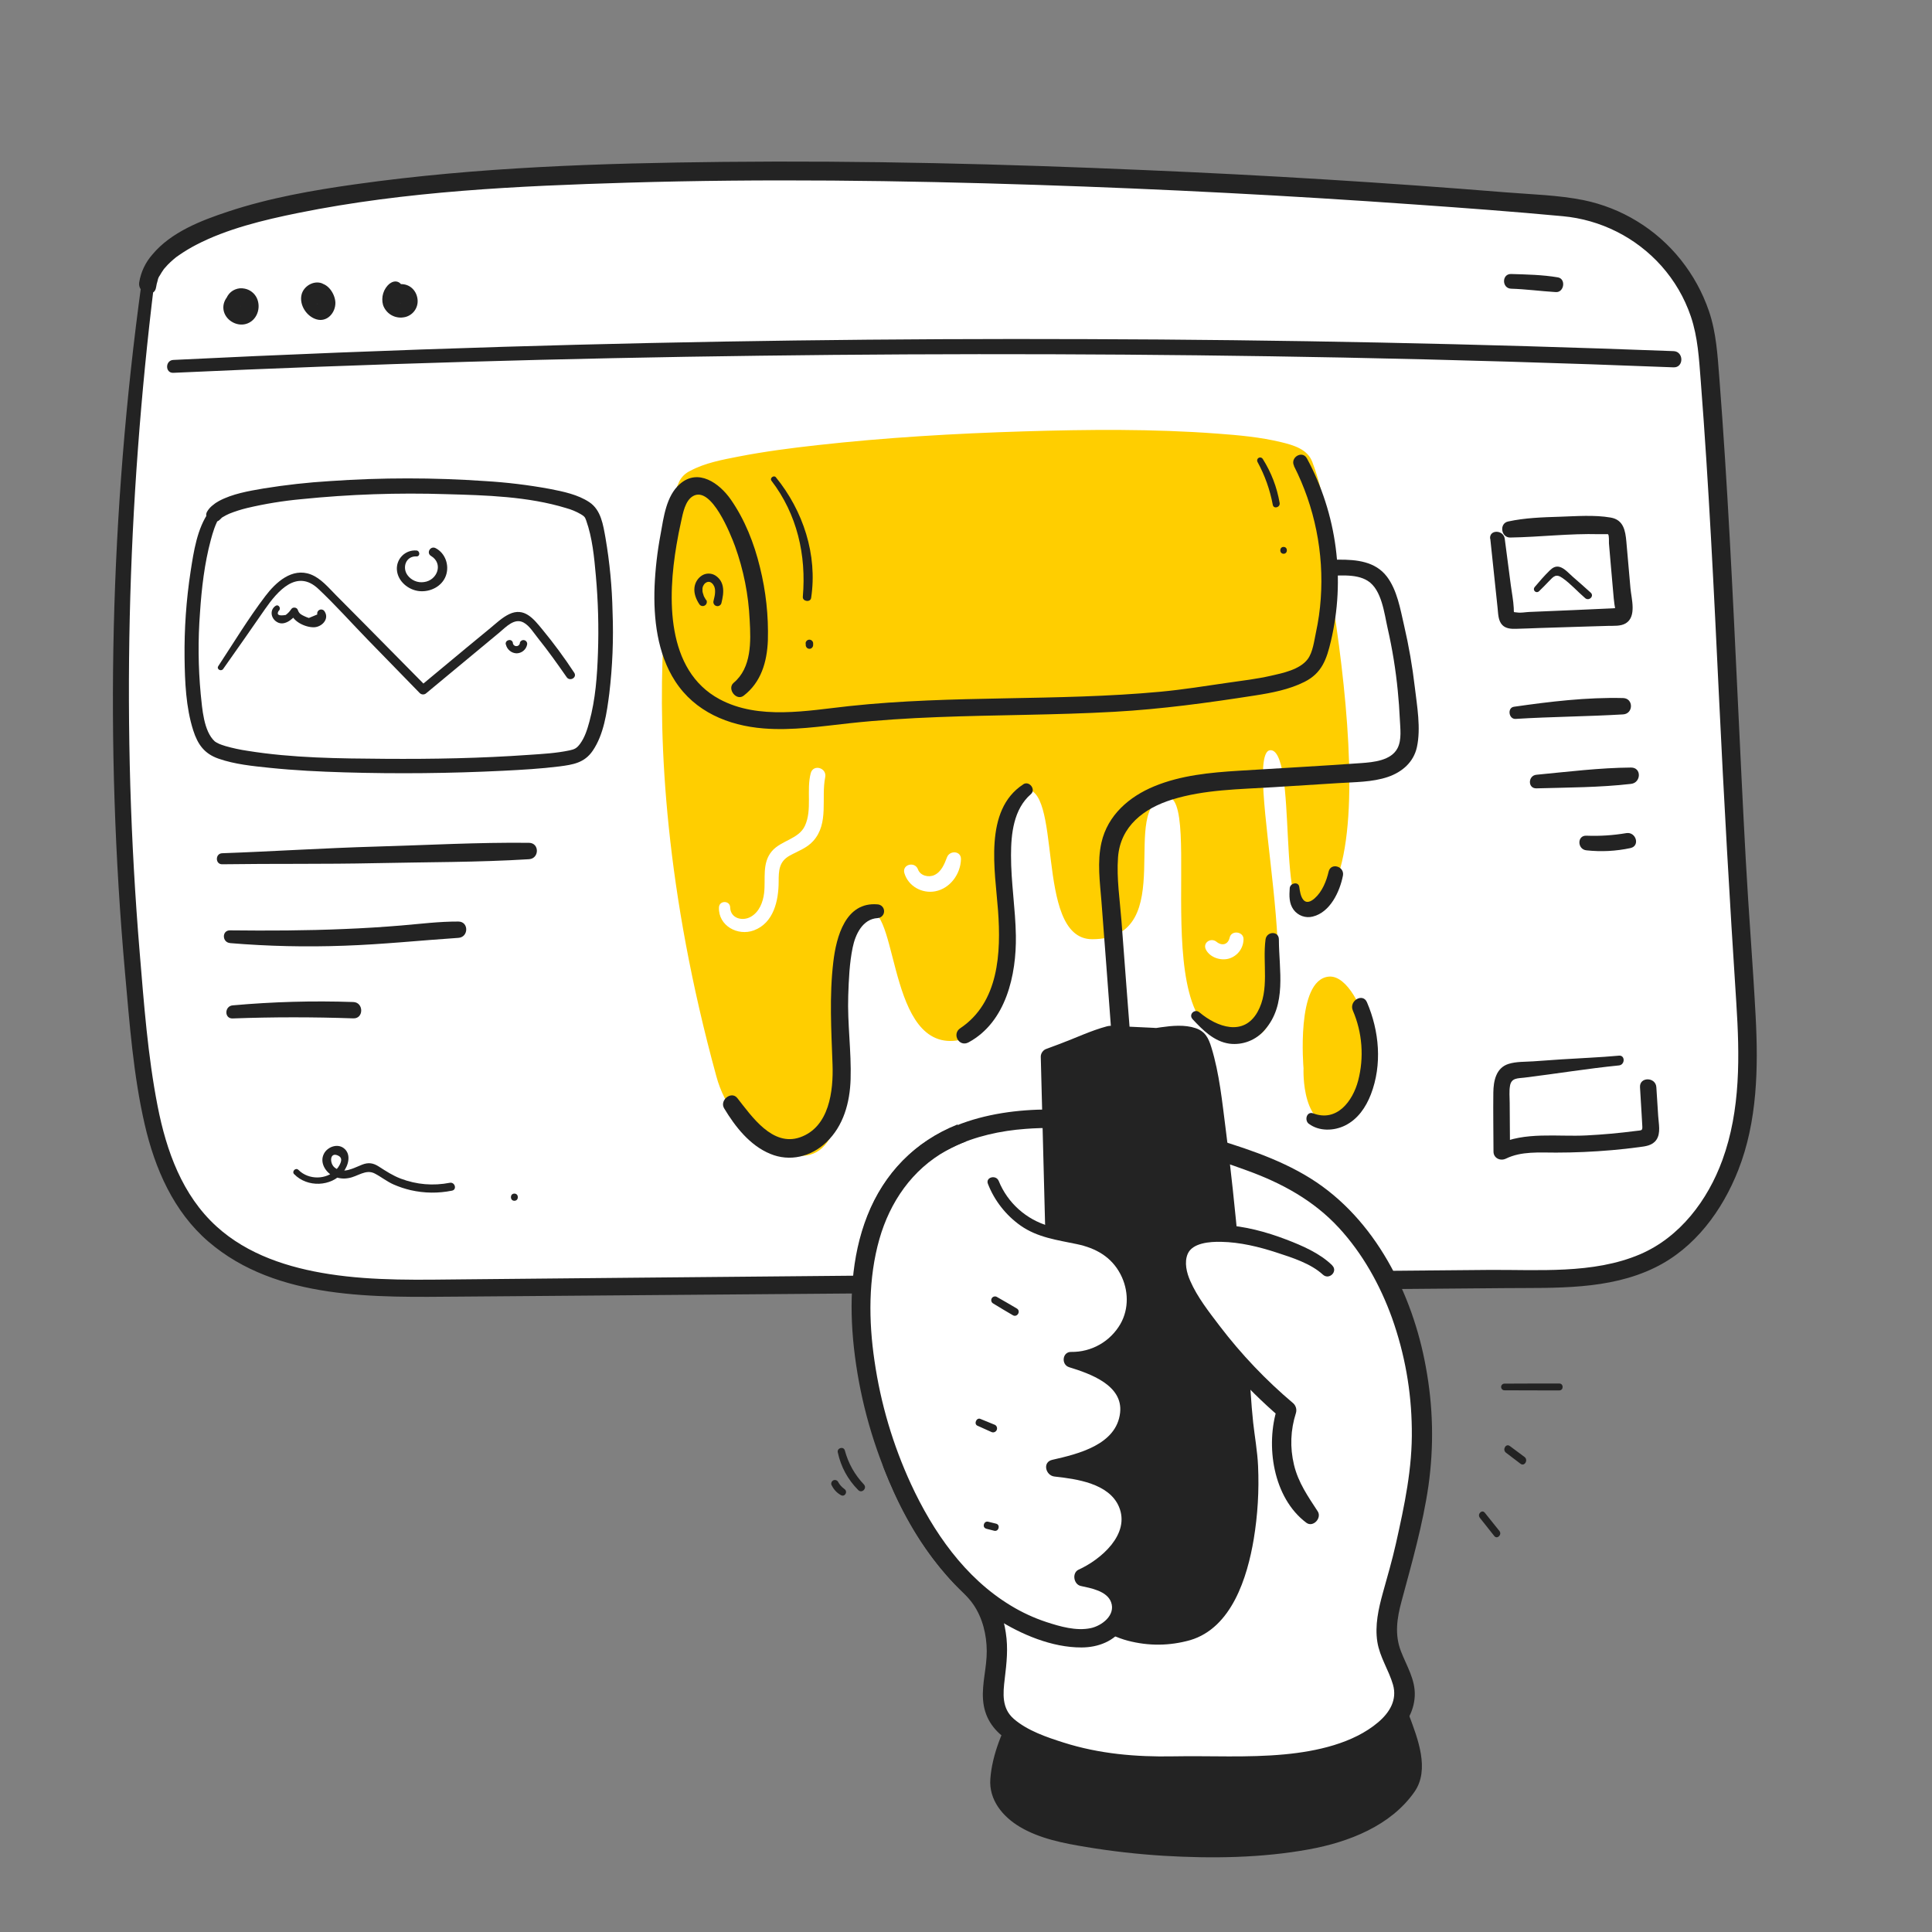
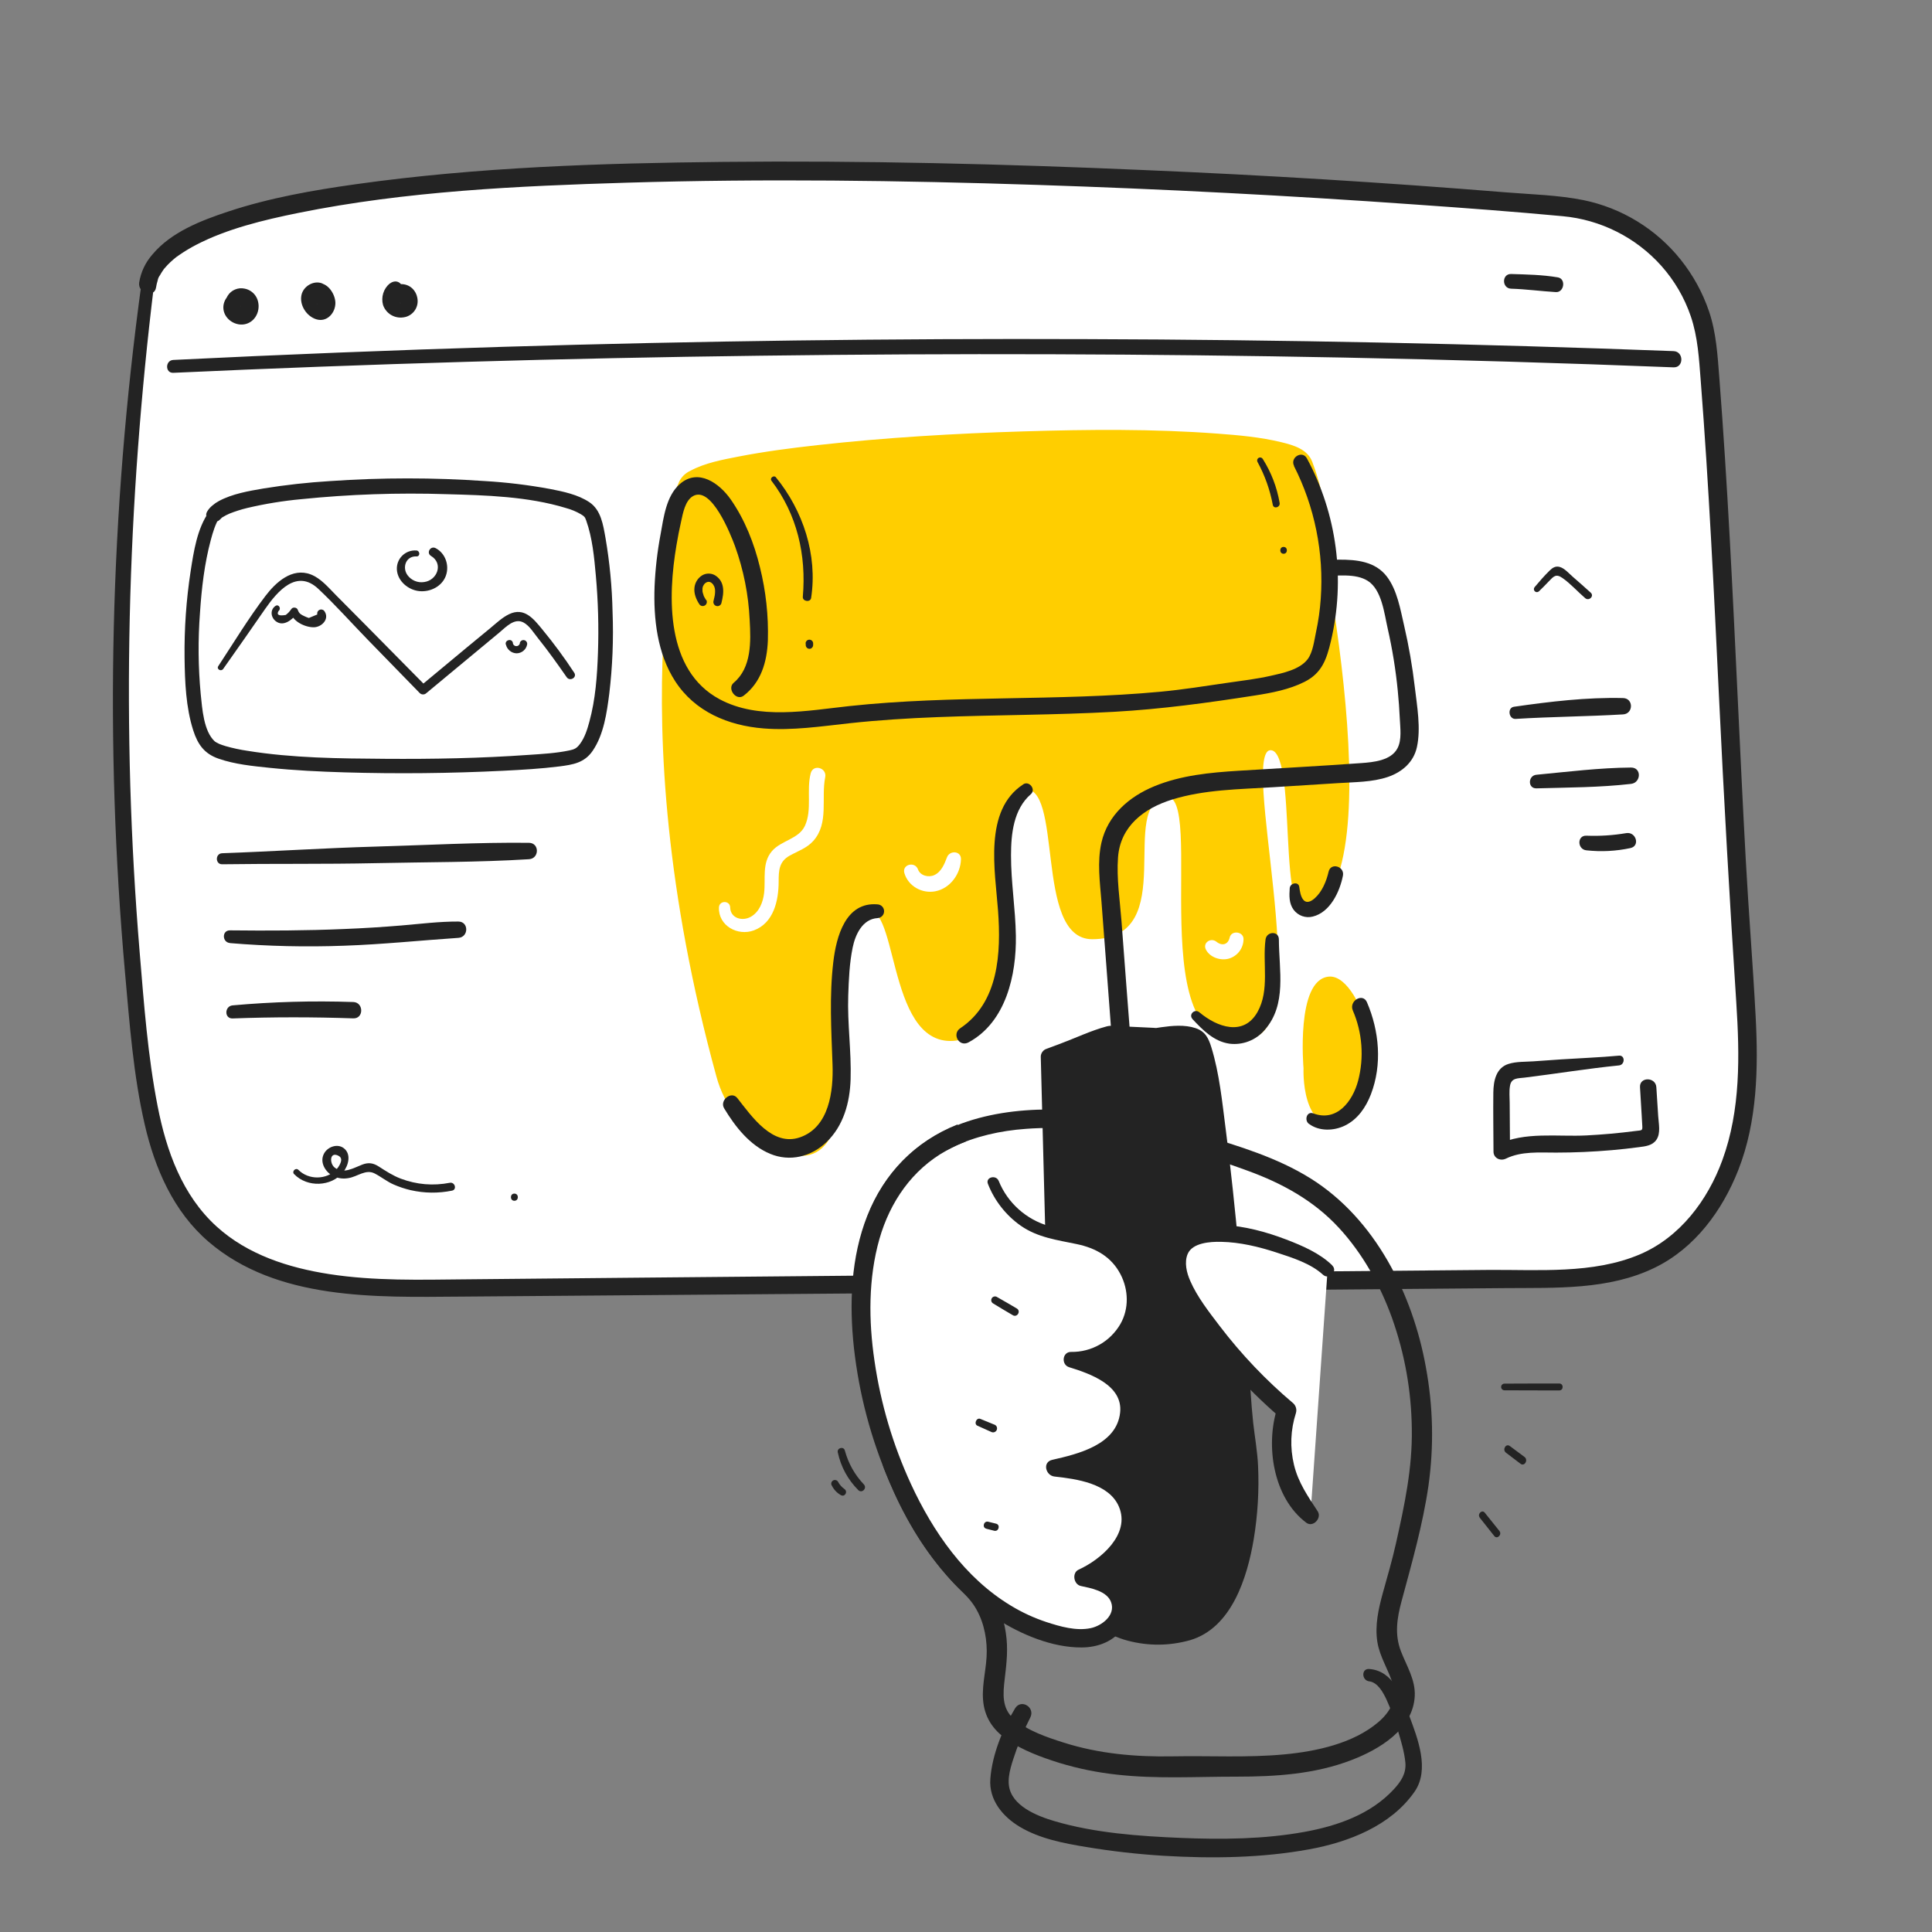
<svg xmlns="http://www.w3.org/2000/svg" width="500" zoomAndPan="magnify" viewBox="0 0 375 375" height="500" preserveAspectRatio="xMidYMid meet" version="1.0">
  <rect x="0" y="0" width="375" height="375" fill="#808080" stroke="none" />
  <defs>
    <clipPath id="edbaa5d409">
      <path d="M 192 323 L 276 323 L 276 360.789 L 192 360.789 Z M 192 323 " clip-rule="nonzero" />
    </clipPath>
  </defs>
-   <path fill="#232323" d="M 265.746 325.145 C 268.145 325.219 269.703 327.656 270.668 329.855 C 272.129 333.168 273.242 336.594 274.02 340.133 C 274.363 341.609 274.605 343.152 274.219 344.613 C 273.852 345.781 273.254 346.82 272.43 347.73 C 266.176 355.266 255.645 357.473 245.883 358.227 C 234.055 359.137 222.297 358.605 210.602 356.629 C 207.039 356.027 203.457 355.281 200.191 353.738 C 197.176 352.316 194.246 349.824 193.992 346.504 C 193.957 345.473 194.07 344.457 194.336 343.457 C 195.195 339.594 196.586 335.93 198.508 332.469 " fill-opacity="1" fill-rule="nonzero" />
  <g clip-path="url(#edbaa5d409)">
    <path fill="#232323" d="M 265.746 326.34 C 267.43 326.543 268.488 328.535 269.129 329.91 C 270.008 331.859 270.742 333.863 271.336 335.918 C 271.934 337.898 272.566 339.992 272.777 342.059 C 272.992 344.207 271.941 345.777 270.547 347.293 C 266.047 352.172 259.559 354.414 253.188 355.57 C 245.34 356.996 237.137 357.066 229.211 356.738 C 221.066 356.395 212.473 355.789 204.621 353.465 C 201.309 352.48 196.293 350.531 195.82 346.504 C 195.566 344.336 196.57 341.781 197.25 339.754 C 198.023 337.555 198.938 335.418 199.992 333.34 C 200.957 331.363 198.176 329.684 197.02 331.602 C 194.621 335.555 192.566 340.629 192.223 345.277 C 191.918 349.359 194.621 352.609 197.957 354.594 C 201.824 356.895 206.418 357.77 210.797 358.496 C 215.793 359.324 220.816 359.898 225.871 360.207 C 235.227 360.766 244.887 360.641 254.129 358.949 C 261.773 357.547 269.949 354.398 274.559 347.777 C 277.562 343.457 275.172 337.434 273.527 333.012 C 272.137 329.242 270.418 324.293 265.762 323.949 C 264.203 323.836 264.27 326.156 265.762 326.348 Z M 265.746 326.34 " fill-opacity="1" fill-rule="nonzero" />
  </g>
  <path fill="#ffffff" d="M 28.656 55.293 C 22.23 104.695 21.711 153.699 27.32 203.195 C 28.691 215.414 30.727 228.465 39.102 237.453 C 50.324 249.488 68.809 250.18 85.246 250.043 L 296.957 248.207 C 305.105 248.137 313.602 247.984 320.844 244.242 C 329.801 239.613 335.402 230.059 337.629 220.211 C 339.855 210.367 339.211 200.117 338.48 190.047 C 335.758 152.555 334.797 108.203 331.477 68.34 C 331.406 67.441 331.293 66.551 331.141 65.668 C 330.992 64.781 330.801 63.902 330.574 63.031 C 330.348 62.164 330.082 61.305 329.777 60.457 C 329.477 59.613 329.137 58.781 328.762 57.965 C 328.383 57.148 327.973 56.348 327.527 55.566 C 327.082 54.789 326.605 54.027 326.094 53.289 C 325.582 52.551 325.039 51.836 324.465 51.145 C 323.891 50.453 323.285 49.785 322.652 49.148 C 322.02 48.508 321.363 47.898 320.676 47.32 C 319.992 46.738 319.281 46.188 318.547 45.668 C 317.812 45.148 317.059 44.664 316.281 44.211 C 315.504 43.758 314.711 43.34 313.898 42.957 C 313.086 42.574 312.258 42.227 311.414 41.914 C 310.57 41.605 309.715 41.332 308.848 41.094 C 307.98 40.859 307.105 40.66 306.219 40.504 C 305.336 40.344 304.445 40.223 303.551 40.141 C 230.391 33.539 32.812 23.348 28.656 55.293 Z M 28.656 55.293 " fill-opacity="1" fill-rule="nonzero" />
  <path fill="#232323" d="M 27.469 54.969 C 21.352 99.516 20.289 144.184 24.281 188.973 C 25.156 198.727 25.883 208.695 28.09 218.262 C 30.059 226.828 33.699 235.207 40.492 241.031 C 53.77 252.41 72.914 251.797 89.344 251.672 C 134.418 251.32 179.492 250.961 224.566 250.594 L 292.176 250.023 C 301.887 249.941 312.25 250.43 321.215 246.043 C 328.957 242.273 334.312 234.969 337.402 227.098 C 341.105 217.672 341.297 207.27 340.77 197.293 C 340.234 187.129 339.402 176.98 338.848 166.801 C 337.707 145.922 336.871 125.023 335.723 104.148 C 335.152 93.84 334.512 83.539 333.715 73.25 C 333.371 68.906 333.129 64.586 331.719 60.426 C 330.465 56.762 328.633 53.418 326.215 50.391 C 325.039 48.922 323.746 47.562 322.332 46.316 C 320.922 45.07 319.41 43.957 317.805 42.973 C 316.199 41.988 314.52 41.148 312.77 40.457 C 311.02 39.766 309.219 39.23 307.375 38.848 C 302.449 37.859 297.25 37.738 292.246 37.332 C 268.883 35.434 245.492 33.992 222.066 33.008 C 194.867 31.824 167.641 31.141 140.43 31.422 C 116.645 31.668 92.699 32.434 69.113 35.75 C 60.742 36.926 52.301 38.402 44.254 41.074 C 39.066 42.789 33.219 45.047 29.609 49.367 C 28.219 50.945 27.352 52.773 27.012 54.848 C 26.719 56.992 30.004 57.93 30.297 55.754 C 30.363 55.316 30.465 54.887 30.598 54.465 C 30.66 54.086 30.809 53.742 31.039 53.438 C 31.246 53.062 31.477 52.703 31.723 52.355 C 31.969 52.012 31.582 52.488 31.965 52.047 C 32.156 51.824 32.348 51.605 32.551 51.395 C 32.895 51.051 33.238 50.711 33.609 50.402 C 33.988 50.059 34.391 49.75 34.82 49.477 C 35.867 48.754 36.957 48.102 38.086 47.516 C 44.004 44.434 51.121 42.703 57.891 41.332 C 78.82 37.094 100.477 36.098 121.777 35.457 C 148.258 34.664 174.77 35.02 201.25 35.887 C 225.789 36.691 250.32 37.965 274.836 39.707 C 284.34 40.375 293.844 41.074 303.332 41.965 C 305.152 42.133 306.945 42.469 308.707 42.973 C 310.465 43.477 312.164 44.141 313.801 44.965 C 315.438 45.785 316.98 46.754 318.434 47.867 C 319.891 48.98 321.227 50.219 322.449 51.582 C 325.02 54.473 326.934 57.746 328.188 61.41 C 329.555 65.457 329.777 69.629 330.109 73.879 C 331.695 94.285 332.672 114.734 333.652 135.18 C 334.602 155.016 335.723 174.84 337.016 194.648 C 337.672 204.855 337.875 215.43 334.312 225.176 C 331.477 232.949 326.094 240.133 318.336 243.457 C 309.207 247.359 298.465 246.406 288.762 246.492 L 255.297 246.789 C 211.359 247.18 167.426 247.582 123.492 248 L 90.367 248.316 C 81.566 248.398 72.668 248.656 63.938 247.305 C 56.039 246.086 48.07 243.547 42.039 238.062 C 35.367 232 32.293 223.375 30.598 214.727 C 28.68 204.934 27.945 194.855 27.117 184.922 C 26.223 174.137 25.613 163.324 25.289 152.492 C 24.656 130.656 25.152 108.844 26.777 87.059 C 27.562 76.445 28.602 65.859 29.895 55.297 C 30.055 53.93 27.656 53.59 27.469 54.969 Z M 27.469 54.969 " fill-opacity="1" fill-rule="nonzero" />
  <path stroke-linecap="butt" transform="matrix(0.343, 0, 0, 0.343, 10.046, 24.632)" fill-opacity="1" fill="#ffce00" fill-rule="nonzero" stroke-linejoin="miter" d="M 359.819 202.734 C 359.819 202.734 319.473 327.827 376.822 537.023 C 377.962 541.276 379.525 545.358 381.52 549.291 C 383.504 553.214 385.876 556.897 388.636 560.329 C 391.384 563.761 394.463 566.873 397.861 569.667 C 401.271 572.461 404.92 574.878 408.82 576.919 C 474.744 610.92 430.236 443.126 463.215 443.126 C 480.446 443.126 473.98 529.235 517.747 514.88 C 561.526 500.536 526.3 377.825 549.997 374.234 C 573.705 370.642 556.531 458.906 588.746 458.906 C 638.272 458.906 601.746 383.264 630.369 378.544 C 655.685 374.371 614.586 530.672 679.165 514.88 C 713.9 506.385 671.285 354.143 689.223 351.988 C 707.161 349.845 692.496 458.484 714.333 443.126 C 760.256 410.835 709.327 190.533 709.327 190.533 Z M 359.819 202.734 " stroke="#ffce00" stroke-width="1.54" stroke-opacity="1" stroke-miterlimit="10" />
  <path fill="#232323" d="M 229.641 112.648 C 235.582 111.461 241.762 111.539 247.797 111.621 C 250.816 111.664 253.832 111.746 256.852 111.781 C 259.559 111.809 263.109 111.227 265.496 112.754 C 268.211 114.488 268.688 119.086 269.34 121.949 C 270.25 125.945 270.906 129.98 271.305 134.059 C 271.492 135.898 271.621 137.742 271.707 139.586 C 271.785 141.359 272.109 143.562 271.266 145.211 C 270.023 147.633 266.57 147.949 264.176 148.117 C 256.273 148.691 248.348 149.102 240.438 149.602 C 234.898 149.945 229.223 150.477 224.043 152.617 C 219.176 154.625 215 158.219 213.793 163.539 C 212.941 167.305 213.492 171.211 213.793 174.996 L 214.727 187.254 C 216.137 205.754 217.438 224.254 219.035 242.754 C 219.227 244.93 222.613 244.973 222.461 242.754 C 221.34 225.73 219.953 208.703 218.656 191.68 L 217.676 178.742 C 217.367 174.691 216.707 170.484 217.008 166.41 C 217.457 160.348 222.055 156.887 227.492 155.199 C 233.801 153.238 240.543 153.207 247.078 152.801 C 251.293 152.539 255.504 152.273 259.723 152.004 C 262.91 151.793 266.348 151.84 269.41 150.797 C 272.148 149.855 274.387 147.945 275.023 145.008 C 275.82 141.348 275.051 137.07 274.617 133.398 C 274.148 129.363 273.453 125.367 272.535 121.41 C 271.805 118.25 271.195 114.539 269.18 111.898 C 266.934 108.965 263.312 108.613 259.871 108.629 C 256.547 108.629 253.223 108.547 249.898 108.512 C 242.945 108.426 235.652 108.168 228.848 109.812 C 226.992 110.262 227.785 113.027 229.633 112.656 Z M 229.641 112.648 " fill-opacity="1" fill-rule="nonzero" />
  <path fill="#232323" d="M 33.645 72.363 C 71.57 70.625 109.52 69.52 147.484 69.043 C 185.23 68.547 222.977 68.668 260.727 69.402 C 282.102 69.824 303.473 70.461 324.832 71.301 C 326.855 71.383 326.855 68.219 324.832 68.152 C 286.887 66.715 248.918 65.938 210.93 65.824 C 173.18 65.68 135.438 66.176 97.699 67.316 C 76.344 67.965 54.992 68.812 33.645 69.863 C 32.039 69.941 32.027 72.441 33.645 72.363 Z M 33.645 72.363 " fill-opacity="1" fill-rule="nonzero" />
-   <path fill="#ffffff" d="M 173.281 284.391 C 164.211 261.508 161.477 225.012 191.902 218.371 C 208.156 214.824 226.09 219.578 241.523 224.961 C 246.219 226.598 250.852 228.551 254.938 231.391 C 260.961 235.578 265.578 241.562 268.945 248.082 C 274.637 259.102 276.703 271.691 275.82 284.008 C 275.363 290.348 273.668 296.18 272.371 302.344 C 271.344 307.207 268.559 313.309 269.254 318.156 C 269.949 323.008 274.223 326.723 272.051 331.633 C 270.051 336.16 264.457 338.879 260.059 340.32 C 249.363 343.84 239.781 342.531 228.887 342.863 C 218.652 343.172 208.766 342.098 199.316 337.523 C 197.352 336.574 195.402 335.43 194.086 333.684 C 191.406 330.137 193.711 324.219 193.527 320.031 C 193.324 315.391 192.012 311.25 188.602 307.949 C 181.699 301.246 176.867 293.34 173.281 284.391 Z M 173.281 284.391 " fill-opacity="1" fill-rule="nonzero" />
  <path fill="#232323" d="M 174.398 284.086 C 171.016 275.531 169.102 266.664 168.664 257.477 C 168.301 248.836 169.422 239.613 174.117 232.156 C 179.598 223.465 189.242 219.824 199.125 219.109 C 213.781 218.02 228.492 222.262 242.129 227.223 C 248.848 229.664 255 233.023 259.887 238.328 C 264.492 243.324 267.906 249.469 270.199 255.844 C 272.664 262.793 273.941 269.953 274.031 277.328 C 274.16 284.984 272.609 292.176 270.949 299.598 C 270.223 302.836 269.301 305.98 268.41 309.188 C 267.559 312.273 266.836 315.508 267.344 318.699 C 267.816 321.664 269.547 324.137 270.375 326.98 C 271.234 329.938 269.723 332.406 267.504 334.289 C 262.672 338.402 255.492 339.941 249.348 340.52 C 242.156 341.203 234.883 340.77 227.68 340.906 C 220.477 341.043 213.32 340.418 206.441 338.23 C 203.191 337.203 199.434 335.926 196.809 333.66 C 194.41 331.605 194.672 328.73 195.02 325.844 C 195.387 322.785 195.707 319.961 195.223 316.891 C 194.785 313.809 193.637 311.023 191.777 308.527 C 189.809 305.945 187.273 303.812 185.215 301.285 C 183.094 298.637 181.184 295.848 179.484 292.914 C 177.781 290.02 176.285 287.023 174.992 283.926 C 174.117 281.84 170.664 282.691 171.516 284.887 C 174.098 291.555 177.375 297.859 181.828 303.48 C 182.883 304.812 183.996 306.105 185.164 307.344 C 186.418 308.684 187.859 309.879 188.902 311.395 C 190.723 314.031 191.512 317.309 191.527 320.484 C 191.543 323.66 190.59 326.691 190.801 329.832 C 191.031 333.23 192.676 335.719 195.445 337.652 C 198.457 339.746 202.188 341.105 205.664 342.191 C 209.301 343.293 213.004 344.047 216.781 344.453 C 224.469 345.328 232.312 344.836 240.031 344.848 C 247.547 344.848 255.184 344.371 262.27 341.648 C 267.652 339.594 274.285 335.691 274.602 329.199 C 274.758 326.047 273.031 323.375 271.934 320.543 C 270.66 317.262 271.152 314.105 272.043 310.789 C 274.031 303.398 276.152 296.012 277.258 288.422 C 278.344 280.703 278.176 273.016 276.758 265.352 C 274.203 251.164 266.918 236.574 254.391 228.738 C 247.98 224.727 240.492 222.449 233.297 220.301 C 225.855 218.078 218.227 216.344 210.488 215.656 C 198.609 214.594 185.035 215.969 175.996 224.562 C 161.902 237.98 164.441 261.379 169.789 278.168 C 170.488 280.375 171.27 282.551 172.121 284.703 C 172.699 286.078 174.953 285.48 174.398 284.086 Z M 174.398 284.086 " fill-opacity="1" fill-rule="nonzero" />
  <path fill="#232323" d="M 206.012 299.973 L 203.562 205.098 L 215.379 200.691 L 224.48 201.121 C 224.48 201.121 230.23 199.965 232.504 201.512 C 236.551 204.281 241.645 276.434 241.645 276.434 C 244.285 289.52 242.18 315.535 228.926 317.141 C 228.934 317.152 209.629 321.891 206.012 299.973 Z M 206.012 299.973 " fill-opacity="1" fill-rule="nonzero" />
-   <path fill="#232323" d="M 207.598 299.973 L 206.77 267.871 L 205.449 216.75 L 205.148 205.102 L 203.984 206.633 L 211.465 203.84 C 212.746 203.359 214.203 202.996 215.426 202.359 C 216.004 202.059 215.426 202.277 215.527 202.285 C 216.039 202.312 216.559 202.332 217.066 202.355 C 219.676 202.48 222.574 203.008 225.164 202.602 C 226.879 202.332 228.777 202.082 230.504 202.438 C 230.816 202.5 231.418 202.891 231.688 202.883 C 231.535 202.883 231.379 202.559 231.559 202.82 C 231.219 202.352 231.598 202.93 231.684 203.117 C 231.84 203.461 231.57 202.82 231.723 203.203 C 231.777 203.348 231.828 203.488 231.879 203.637 C 232.004 204.004 232.113 204.379 232.223 204.75 C 232.477 205.68 232.688 206.625 232.883 207.574 C 233.418 210.176 233.824 212.797 234.203 215.426 C 235.23 222.496 235.977 229.605 236.688 236.711 C 237.93 249.078 238.961 261.465 239.883 273.859 C 240.223 278.363 241.047 282.77 241.062 287.297 C 241.117 291.809 240.672 296.273 239.727 300.688 C 238.867 304.551 237.582 308.598 235.078 311.742 C 233.305 313.977 231.148 315.168 228.367 315.66 C 227.012 315.922 225.641 316.035 224.258 316.004 C 217.855 315.898 212.453 312.578 209.68 306.754 C 208.645 304.453 207.938 302.055 207.562 299.559 C 207.219 297.551 204.16 298.402 204.504 300.406 C 205.926 308.629 210.438 316.211 218.918 318.461 C 222.961 319.516 226.992 319.48 231.016 318.352 C 239.102 315.953 242.109 306.125 243.348 298.754 C 244.125 294.047 244.406 289.309 244.191 284.543 C 244.07 281.758 243.504 278.555 243.242 276.148 C 242.82 272.301 242.664 268.406 242.359 264.551 C 241.773 257.242 241.145 249.934 240.461 242.625 C 239.719 234.805 238.922 226.98 237.91 219.191 C 237.227 213.914 236.699 208.395 235.125 203.289 C 234.578 201.512 233.949 200.203 232.066 199.562 C 229.945 198.855 227.523 199.086 225.352 199.391 C 225.043 199.43 224.734 199.477 224.426 199.531 C 224.023 199.602 224.121 199.531 224.484 199.531 L 223.078 199.461 L 217.523 199.199 C 216.641 199.156 215.684 198.988 214.82 199.219 C 211.762 200.035 208.746 201.484 205.781 202.59 L 203.176 203.562 C 202.836 203.664 202.562 203.855 202.348 204.137 C 202.133 204.418 202.02 204.734 202.012 205.09 L 202.84 237.211 L 204.16 288.336 L 204.461 299.984 C 204.48 302.012 207.652 302.02 207.598 299.973 Z M 207.598 299.973 " fill-opacity="1" fill-rule="nonzero" />
+   <path fill="#232323" d="M 207.598 299.973 L 206.77 267.871 L 205.449 216.75 L 205.148 205.102 L 203.984 206.633 L 211.465 203.84 C 212.746 203.359 214.203 202.996 215.426 202.359 C 216.004 202.059 215.426 202.277 215.527 202.285 C 216.039 202.312 216.559 202.332 217.066 202.355 C 219.676 202.48 222.574 203.008 225.164 202.602 C 226.879 202.332 228.777 202.082 230.504 202.438 C 230.816 202.5 231.418 202.891 231.688 202.883 C 231.535 202.883 231.379 202.559 231.559 202.82 C 231.219 202.352 231.598 202.93 231.684 203.117 C 231.84 203.461 231.57 202.82 231.723 203.203 C 231.777 203.348 231.828 203.488 231.879 203.637 C 232.477 205.68 232.688 206.625 232.883 207.574 C 233.418 210.176 233.824 212.797 234.203 215.426 C 235.23 222.496 235.977 229.605 236.688 236.711 C 237.93 249.078 238.961 261.465 239.883 273.859 C 240.223 278.363 241.047 282.77 241.062 287.297 C 241.117 291.809 240.672 296.273 239.727 300.688 C 238.867 304.551 237.582 308.598 235.078 311.742 C 233.305 313.977 231.148 315.168 228.367 315.66 C 227.012 315.922 225.641 316.035 224.258 316.004 C 217.855 315.898 212.453 312.578 209.68 306.754 C 208.645 304.453 207.938 302.055 207.562 299.559 C 207.219 297.551 204.16 298.402 204.504 300.406 C 205.926 308.629 210.438 316.211 218.918 318.461 C 222.961 319.516 226.992 319.48 231.016 318.352 C 239.102 315.953 242.109 306.125 243.348 298.754 C 244.125 294.047 244.406 289.309 244.191 284.543 C 244.07 281.758 243.504 278.555 243.242 276.148 C 242.82 272.301 242.664 268.406 242.359 264.551 C 241.773 257.242 241.145 249.934 240.461 242.625 C 239.719 234.805 238.922 226.98 237.91 219.191 C 237.227 213.914 236.699 208.395 235.125 203.289 C 234.578 201.512 233.949 200.203 232.066 199.562 C 229.945 198.855 227.523 199.086 225.352 199.391 C 225.043 199.43 224.734 199.477 224.426 199.531 C 224.023 199.602 224.121 199.531 224.484 199.531 L 223.078 199.461 L 217.523 199.199 C 216.641 199.156 215.684 198.988 214.82 199.219 C 211.762 200.035 208.746 201.484 205.781 202.59 L 203.176 203.562 C 202.836 203.664 202.562 203.855 202.348 204.137 C 202.133 204.418 202.02 204.734 202.012 205.09 L 202.84 237.211 L 204.16 288.336 L 204.461 299.984 C 204.48 302.012 207.652 302.02 207.598 299.973 Z M 207.598 299.973 " fill-opacity="1" fill-rule="nonzero" />
  <path fill="#ffce00" d="M 254.543 130.836 C 249.426 136.656 142.215 142.711 134.734 135.152 C 127.25 127.59 130.426 102.398 133.262 94.176 C 136.094 85.953 249.613 80.902 253.066 89.859 C 256.52 98.82 259.656 125.012 254.543 130.836 Z M 254.543 130.836 " fill-opacity="1" fill-rule="nonzero" />
  <path fill="#ffce00" d="M 253.422 129.715 C 253.16 130 253.344 129.793 253.395 129.762 C 253.238 129.863 253.078 129.957 252.91 130.039 C 252.48 130.25 252.738 130.133 252.617 130.176 C 252.359 130.277 252.102 130.367 251.844 130.453 C 250.48 130.875 249.102 131.219 247.703 131.48 C 243.391 132.363 239.016 132.93 234.648 133.438 C 221.973 134.914 209.188 135.77 196.43 136.371 C 183.441 136.98 170.395 137.332 157.406 136.938 C 152.621 136.855 147.852 136.535 143.102 135.973 C 141.562 135.781 140.039 135.504 138.531 135.129 C 137.941 134.98 137.359 134.797 136.789 134.578 C 136.41 134.43 136.973 134.676 136.727 134.555 C 136.625 134.504 136.52 134.457 136.422 134.402 C 136.23 134.301 136.047 134.188 135.871 134.062 C 136.297 134.363 135.629 133.793 135.477 133.617 C 135.027 133.074 134.641 132.488 134.316 131.863 C 133.574 130.41 133.039 128.887 132.703 127.297 C 131.816 123.527 131.648 119.625 131.703 115.773 C 131.801 108.793 132.551 101.477 134.715 94.805 C 134.809 94.52 134.453 94.914 134.816 94.617 C 134.383 94.961 134.816 94.617 134.961 94.527 C 135.102 94.434 134.742 94.641 135.137 94.414 C 135.363 94.285 135.586 94.156 135.82 94.035 C 136.238 93.809 136.676 93.625 137.129 93.492 C 137.816 93.25 138.52 93.039 139.219 92.844 C 143.188 91.746 147.289 91.098 151.359 90.516 C 163.332 88.801 175.449 87.965 187.52 87.375 C 200.371 86.738 213.266 86.449 226.129 86.844 C 231.168 86.996 236.211 87.246 241.223 87.816 C 244.281 88.156 247.59 88.531 250.492 89.727 C 250.094 89.562 250.746 89.848 250.875 89.918 C 251.074 90.027 251.27 90.141 251.457 90.262 C 251.457 90.262 251.645 90.477 251.652 90.496 C 251.406 89.996 251.652 90.496 251.73 90.727 C 251.832 91.027 251.941 91.328 252.039 91.629 C 252.273 92.355 252.488 93.086 252.684 93.828 C 253.133 95.512 253.508 97.223 253.836 98.938 C 255.309 106.637 256.18 114.762 255.449 122.578 C 255.238 124.832 254.965 127.859 253.438 129.676 C 252.133 131.227 254.363 133.48 255.684 131.918 C 257.539 129.711 258.109 126.777 258.469 123.973 C 258.969 120.055 258.91 116.066 258.664 112.125 C 258.199 104.699 257.375 96.633 254.703 89.625 C 253.77 87.18 251.062 86.402 248.723 85.836 C 244.652 84.844 240.41 84.465 236.238 84.16 C 223.773 83.227 211.215 83.352 198.727 83.73 C 185.367 84.137 171.965 84.918 158.648 86.402 C 153.531 86.973 148.41 87.633 143.355 88.617 C 140.227 89.227 136.828 89.852 133.992 91.383 C 133.035 91.828 132.316 92.523 131.836 93.469 C 130.617 96.113 130.227 99.402 129.781 102.246 C 128.469 110.332 127.832 118.914 129.438 127.008 C 130.281 131.422 131.992 136.316 136.547 137.848 C 140.051 139.02 143.922 139.301 147.578 139.602 C 159.91 140.629 172.363 140.379 184.719 140.008 C 198.617 139.59 212.523 138.801 226.367 137.492 C 231.906 136.965 237.445 136.359 242.949 135.527 C 246.336 135.016 249.879 134.539 253.117 133.367 C 254 133.043 255.012 132.68 255.664 131.953 C 257.039 130.453 254.801 128.203 253.422 129.715 Z M 253.422 129.715 " fill-opacity="1" fill-rule="nonzero" />
  <path fill="#232323" d="M 40.586 99.316 C 38.266 102.543 37.598 107.043 37.004 110.867 C 36.148 116.438 35.758 122.039 35.824 127.676 C 35.883 132.34 36.078 137.297 37.508 141.773 C 38.387 144.512 39.68 146.305 42.414 147.254 C 45.578 148.359 49.066 148.695 52.379 149.039 C 57.172 149.535 62.004 149.77 66.828 149.914 C 77.102 150.219 87.398 150.113 97.656 149.605 C 101.301 149.422 104.957 149.215 108.578 148.762 C 111.223 148.418 113.434 148.078 115.043 145.723 C 117.203 142.566 117.785 138.32 118.262 134.625 C 118.891 129.355 119.102 124.066 118.898 118.766 C 118.797 113.945 118.34 109.16 117.527 104.41 C 117.07 101.887 116.672 98.996 114.391 97.473 C 112.172 95.988 109.285 95.398 106.711 94.898 C 102.547 94.133 98.355 93.625 94.133 93.375 C 84.121 92.684 74.113 92.684 64.102 93.375 C 59.758 93.637 55.445 94.117 51.152 94.812 C 48.25 95.309 45.094 95.844 42.473 97.258 C 42.023 97.5 41.605 97.789 41.219 98.125 C 40.855 98.418 40.547 98.758 40.293 99.152 C 39.184 100.715 41.758 102.203 42.859 100.652 C 42.598 101.02 42.918 100.613 43.012 100.527 C 43.109 100.441 42.906 100.582 43.246 100.363 C 43.656 100.113 44.082 99.891 44.527 99.699 C 45.648 99.254 46.797 98.887 47.973 98.602 C 51.426 97.789 54.922 97.219 58.453 96.891 C 67.832 95.938 77.227 95.613 86.645 95.918 C 94.316 96.125 102.48 96.355 109.883 98.617 C 110.891 98.891 111.852 99.289 112.754 99.816 C 113.441 100.23 113.539 100.355 113.781 101.027 C 114.984 104.418 115.336 108.168 115.652 111.723 C 116.102 116.719 116.238 121.723 116.062 126.738 C 115.91 131.191 115.582 135.746 114.402 140.066 C 114 141.555 113.508 143.148 112.574 144.398 C 111.934 145.254 111.496 145.449 110.52 145.656 C 107.969 146.195 105.289 146.344 102.641 146.52 C 93.352 147.18 84.008 147.352 74.695 147.285 C 65.848 147.223 56.801 147.148 48.043 145.734 C 46.605 145.523 45.188 145.219 43.789 144.82 C 43.406 144.703 42.73 144.477 42.566 144.395 C 42.402 144.312 42.227 144.227 42.043 144.133 C 41.926 144.066 41.812 143.992 41.699 143.914 C 39.508 141.93 39.25 137.465 38.961 134.742 C 38.465 129.465 38.418 124.188 38.82 118.902 C 39.133 114.168 39.688 109.379 40.922 104.785 C 41.32 103.312 41.77 101.797 42.559 100.484 C 43.344 99.172 41.426 98.152 40.586 99.316 Z M 40.586 99.316 " fill-opacity="1" fill-rule="nonzero" />
  <path fill="#232323" d="M 43.121 167.754 C 53.055 167.609 62.973 167.754 72.898 167.539 C 82.828 167.324 92.766 167.387 102.676 166.773 C 104.707 166.648 104.734 163.613 102.676 163.59 C 92.766 163.48 82.809 164.043 72.898 164.324 C 62.988 164.605 53.051 165.258 43.121 165.613 C 41.754 165.66 41.754 167.773 43.121 167.754 Z M 43.121 167.754 " fill-opacity="1" fill-rule="nonzero" />
  <path fill="#232323" d="M 44.645 183.055 C 52.023 183.668 59.41 183.836 66.809 183.562 C 74.215 183.309 81.578 182.535 88.969 182.039 C 90.988 181.91 91.023 178.879 88.969 178.871 C 85.258 178.852 81.566 179.328 77.875 179.637 C 74.18 179.945 70.504 180.172 66.809 180.32 C 59.43 180.637 52.027 180.664 44.645 180.582 C 43.035 180.562 43.086 182.914 44.645 183.043 Z M 44.645 183.055 " fill-opacity="1" fill-rule="nonzero" />
  <path fill="#232323" d="M 45.156 197.68 C 52.953 197.391 60.781 197.391 68.578 197.664 C 70.633 197.734 70.613 194.562 68.578 194.492 C 60.758 194.223 52.949 194.441 45.156 195.141 C 43.559 195.281 43.504 197.742 45.156 197.68 Z M 45.156 197.68 " fill-opacity="1" fill-rule="nonzero" />
-   <path fill="#232323" d="M 289.262 104.559 L 290.219 113.621 C 290.371 115.078 290.52 116.535 290.68 117.988 C 290.805 119.09 290.77 120.477 291.613 121.332 C 292.297 122.016 293.273 122.074 294.18 122.055 C 295.734 122.023 297.285 121.949 298.832 121.895 C 301.824 121.793 304.816 121.699 307.805 121.613 L 312.121 121.484 C 313.242 121.449 314.578 121.586 315.578 120.973 C 317.715 119.652 316.641 116.176 316.469 114.156 L 315.676 105.141 C 315.484 102.973 315.113 100.887 312.629 100.457 C 309.477 99.91 305.957 100.195 302.773 100.297 C 299.434 100.398 295.988 100.508 292.715 101.223 C 290.957 101.602 291.344 104.367 293.137 104.336 C 298.918 104.238 304.633 103.527 310.438 103.684 L 312.113 103.684 C 312.371 103.93 312.27 105.168 312.297 105.48 L 312.641 109.492 L 313.051 114.172 L 313.23 116.18 C 313.25 116.414 313.465 118.383 313.574 118.113 C 313.965 117.992 313.801 117.977 313.086 118.074 L 311.758 118.133 L 309.766 118.223 L 305.449 118.418 C 302.566 118.551 299.688 118.672 296.809 118.781 C 296.086 118.812 295.195 118.996 294.484 118.879 C 293.691 118.746 293.871 119.066 293.816 118 C 293.746 116.555 293.441 115.07 293.254 113.637 L 292.07 104.57 C 291.84 102.801 289.039 102.738 289.23 104.57 Z M 289.262 104.559 " fill-opacity="1" fill-rule="nonzero" />
  <path fill="#232323" d="M 294.18 139.539 C 301.125 139.109 308.094 139.074 315.039 138.664 C 317.062 138.547 317.094 135.543 315.039 135.492 C 307.98 135.32 300.832 136.18 293.859 137.18 C 292.523 137.371 292.832 139.621 294.18 139.539 Z M 294.18 139.539 " fill-opacity="1" fill-rule="nonzero" />
  <path fill="#232323" d="M 298.219 153.02 C 304.312 152.848 310.516 152.852 316.578 152.152 C 318.551 151.926 318.672 148.965 316.578 148.98 C 310.469 149.027 304.301 149.801 298.219 150.379 C 296.562 150.535 296.508 153.066 298.219 153.02 Z M 298.219 153.02 " fill-opacity="1" fill-rule="nonzero" />
  <path fill="#232323" d="M 307.91 165.047 C 310.789 165.359 313.645 165.215 316.473 164.609 C 318.395 164.184 317.547 161.41 315.672 161.707 C 313.105 162.141 310.523 162.309 307.922 162.207 C 306.074 162.121 306.137 164.871 307.922 165.047 Z M 307.91 165.047 " fill-opacity="1" fill-rule="nonzero" />
  <path fill="#232323" d="M 170.336 175.539 C 164.102 174.992 162.32 181.871 161.75 186.676 C 160.953 193.371 161.359 199.914 161.594 206.621 C 161.777 211.723 160.98 218.762 155.293 220.75 C 149.934 222.621 145.922 216.699 143.117 213.141 C 141.961 211.668 139.609 213.562 140.555 215.125 C 142.699 218.688 145.539 222.32 149.488 223.957 C 153.316 225.551 157.438 224.523 160.395 221.707 C 163.738 218.527 164.965 213.969 165.102 209.484 C 165.27 204.074 164.461 198.688 164.641 193.266 C 164.746 190.16 164.875 186.941 165.508 183.891 C 166.023 181.395 167.406 178.383 170.336 178.199 C 170.508 178.191 170.672 178.152 170.824 178.082 C 170.98 178.008 171.117 177.91 171.234 177.789 C 171.352 177.664 171.445 177.523 171.508 177.363 C 171.57 177.203 171.602 177.039 171.602 176.871 C 171.602 176.699 171.57 176.535 171.508 176.375 C 171.445 176.215 171.352 176.074 171.234 175.953 C 171.117 175.828 170.98 175.73 170.824 175.66 C 170.672 175.586 170.508 175.547 170.336 175.539 Z M 170.336 175.539 " fill-opacity="1" fill-rule="nonzero" />
  <path fill="#232323" d="M 198.613 152.242 C 190.875 157.266 193.156 169.059 193.719 176.742 C 194.316 184.902 193.895 194.555 186.387 199.578 C 184.691 200.711 186.176 203.309 187.996 202.32 C 195.266 198.395 197.301 189.215 197.18 181.609 C 197.098 176.398 196.227 171.234 196.238 166.02 C 196.238 161.84 196.734 157.059 200.094 154.145 C 201.121 153.238 199.777 151.477 198.613 152.23 Z M 198.613 152.242 " fill-opacity="1" fill-rule="nonzero" />
  <path fill="#232323" d="M 231.465 197.809 C 233.441 199.926 235.637 202.16 238.637 202.578 C 239.273 202.66 239.914 202.656 240.551 202.578 C 241.188 202.496 241.805 202.34 242.402 202.105 C 243.004 201.871 243.562 201.566 244.086 201.191 C 244.605 200.816 245.074 200.383 245.488 199.895 C 249.816 194.98 248.246 188.293 248.23 182.348 C 248.23 180.637 245.852 180.754 245.641 182.348 C 245.023 186.969 246.484 192.16 244.082 196.426 C 241.391 201.199 236.258 199.395 232.801 196.488 C 231.891 195.719 230.641 196.918 231.477 197.809 Z M 231.465 197.809 " fill-opacity="1" fill-rule="nonzero" />
  <path fill="#232323" d="M 250.336 172.391 C 250.234 173.844 250.18 175.348 251.086 176.578 C 251.293 176.859 251.539 177.105 251.824 177.316 C 252.105 177.523 252.41 177.688 252.742 177.809 C 253.074 177.926 253.414 177.992 253.766 178.012 C 254.117 178.027 254.465 177.992 254.805 177.906 C 258.191 177.082 260.059 173.059 260.664 169.953 C 261.004 168.148 258.305 167.359 257.883 169.188 C 257.461 171.012 256.637 173.07 255.188 174.352 C 254.504 174.957 253.602 175.453 252.934 174.598 C 252.434 173.953 252.297 172.922 252.184 172.141 C 252.027 171.035 250.406 171.398 250.336 172.391 Z M 250.336 172.391 " fill-opacity="1" fill-rule="nonzero" />
  <path fill="#232323" d="M 251.152 90.438 C 253.172 94.418 254.621 98.598 255.504 102.973 C 256.387 107.348 256.672 111.762 256.355 116.215 C 256.203 118.406 255.895 120.578 255.43 122.727 C 255.086 124.324 254.832 126.629 253.797 127.973 C 252.262 129.977 248.977 130.652 246.672 131.168 C 243.93 131.789 241.137 132.117 238.359 132.516 C 233.98 133.148 229.637 133.855 225.223 134.266 C 215.199 135.199 205.125 135.355 195.078 135.547 C 185.031 135.738 174.887 135.969 164.844 137.051 C 156.727 137.926 147.273 139.793 139.688 135.727 C 129.191 130.109 129.594 115.875 131.309 105.777 C 131.566 104.23 131.871 102.691 132.215 101.164 C 132.559 99.605 132.984 97.164 134.52 96.289 C 138.098 94.25 141.832 103.762 142.656 105.984 C 144.332 110.633 145.281 115.422 145.512 120.355 C 145.75 124.504 145.906 129.605 142.414 132.52 C 141.043 133.668 142.906 136.141 144.348 135.031 C 147.738 132.422 148.875 128.469 149.043 124.328 C 149.18 119.508 148.664 114.754 147.496 110.074 C 146.379 105.457 144.566 100.859 141.844 96.953 C 139.637 93.793 135.523 90.82 131.953 93.953 C 129.301 96.281 128.816 100.414 128.219 103.699 C 127.586 107.055 127.195 110.438 127.051 113.852 C 126.82 120.086 127.578 126.852 131.039 132.203 C 134.875 138.141 141.34 140.836 148.195 141.387 C 153.762 141.836 159.316 140.988 164.84 140.387 C 170.527 139.766 176.238 139.414 181.965 139.191 C 193.395 138.746 204.844 138.801 216.262 138.16 C 225.441 137.648 234.508 136.41 243.586 134.992 C 246.859 134.484 250.23 133.844 253.211 132.344 C 256.59 130.648 257.504 127.938 258.332 124.418 C 259.035 121.445 259.465 118.434 259.617 115.387 C 259.773 112.336 259.652 109.297 259.254 106.27 C 258.855 103.242 258.188 100.273 257.25 97.367 C 256.312 94.461 255.121 91.664 253.672 88.977 C 252.789 87.332 250.344 88.785 251.18 90.434 Z M 251.152 90.438 " fill-opacity="1" fill-rule="nonzero" />
  <path fill="#232323" d="M 137.047 116.469 C 136.945 116.309 136.844 116.145 136.754 115.973 C 136.711 115.902 136.676 115.824 136.637 115.75 C 136.602 115.676 136.594 115.652 136.57 115.598 C 136.602 115.676 136.57 115.598 136.57 115.559 C 136.504 115.391 136.449 115.223 136.406 115.047 C 136.383 114.957 136.367 114.863 136.352 114.77 C 136.352 114.789 136.352 114.871 136.352 114.77 C 136.348 114.703 136.348 114.637 136.352 114.566 C 136.352 114.484 136.352 114.406 136.352 114.324 L 136.352 114.164 C 136.352 114.164 136.352 114.258 136.352 114.164 C 136.363 114.086 136.383 114.012 136.406 113.938 C 136.406 113.891 136.512 113.664 136.438 113.812 C 136.504 113.68 136.582 113.562 136.656 113.434 C 136.695 113.359 136.637 113.453 136.629 113.461 L 136.715 113.359 C 136.77 113.301 136.824 113.246 136.879 113.195 C 136.934 113.145 137 113.09 136.926 113.148 C 136.852 113.211 136.926 113.148 136.949 113.148 L 137.141 113.031 L 137.227 112.988 C 137.227 112.988 137.102 113.031 137.188 113.004 L 137.434 112.938 C 137.543 112.902 137.297 112.938 137.434 112.938 L 137.629 112.938 C 137.656 112.938 137.789 112.965 137.688 112.938 C 137.582 112.91 137.773 112.965 137.801 112.973 C 137.828 112.977 137.957 113.023 137.859 112.988 C 137.766 112.953 137.895 113.004 137.91 113.016 C 137.98 113.051 138.043 113.09 138.105 113.133 C 138.23 113.211 138.047 113.066 138.152 113.172 C 138.211 113.219 138.266 113.273 138.316 113.332 L 138.383 113.406 C 138.516 113.559 138.348 113.332 138.402 113.43 C 138.457 113.531 138.555 113.68 138.625 113.812 C 138.625 113.84 138.672 113.953 138.625 113.812 L 138.66 113.902 C 138.688 113.988 138.715 114.074 138.734 114.164 C 138.734 114.195 138.781 114.398 138.77 114.316 C 138.785 114.43 138.793 114.543 138.797 114.656 C 138.801 114.895 138.789 115.133 138.762 115.371 C 138.762 115.348 138.762 115.289 138.762 115.371 C 138.762 115.453 138.742 115.516 138.727 115.594 L 138.664 115.902 C 138.613 116.152 138.551 116.402 138.492 116.648 C 138.438 116.859 138.461 117.059 138.57 117.25 C 138.676 117.441 138.836 117.562 139.047 117.621 C 139.258 117.68 139.457 117.656 139.648 117.547 C 139.84 117.438 139.965 117.281 140.023 117.07 C 140.281 116.004 140.508 114.914 140.289 113.816 C 140.105 112.902 139.617 112.191 138.828 111.691 C 138.426 111.445 137.988 111.328 137.52 111.332 C 137.051 111.336 136.617 111.465 136.223 111.719 C 135.82 111.98 135.496 112.316 135.246 112.727 C 134.996 113.137 134.848 113.582 134.793 114.059 C 134.664 115.184 135.109 116.312 135.715 117.238 C 135.828 117.43 135.988 117.551 136.199 117.609 C 136.414 117.664 136.613 117.637 136.801 117.523 C 136.992 117.414 137.113 117.254 137.168 117.039 C 137.227 116.828 137.195 116.629 137.086 116.438 Z M 137.047 116.469 " fill-opacity="1" fill-rule="nonzero" />
  <path stroke-linecap="butt" transform="matrix(0.343, 0, 0, 0.343, 10.046, 24.632)" fill-opacity="1" fill="#ffce00" fill-rule="nonzero" stroke-linejoin="miter" d="M 709.133 532.69 C 709.133 532.69 704.754 482.919 722.909 481.597 C 741.075 480.285 761.727 549.474 731.519 563.886 C 707.423 569.998 709.133 532.69 709.133 532.69 Z M 709.133 532.69 " stroke="#ffce00" stroke-width="1.54" stroke-opacity="1" stroke-miterlimit="10" />
  <path fill="#232323" d="M 254.062 218.137 C 256.062 219.625 258.914 219.531 261.082 218.457 C 263.547 217.242 265.125 214.914 266.09 212.41 C 268.309 206.645 267.727 200.121 265.32 194.527 C 264.516 192.656 261.785 194.27 262.582 196.133 C 263.508 198.285 264.059 200.531 264.234 202.871 C 264.41 205.207 264.199 207.512 263.609 209.781 C 262.547 213.77 259.473 217.824 254.906 216.109 C 253.629 215.633 253.129 217.445 254.047 218.137 Z M 254.062 218.137 " fill-opacity="1" fill-rule="nonzero" />
  <path fill="#ffffff" d="M 139.547 176.133 C 139.414 179.691 143.191 181.746 146.324 180.586 C 150.176 179.148 151.121 174.816 151.137 171.16 C 151.137 168.977 151.199 167.234 153.277 166.078 C 154.871 165.191 156.609 164.625 157.859 163.223 C 160.941 159.77 159.348 154.945 160.172 150.852 C 160.535 149.031 157.848 148.246 157.363 150.078 C 156.492 153.379 157.676 157.148 156.238 160.281 C 155.047 162.871 151.625 163.117 149.84 165.195 C 147.844 167.52 148.645 170.578 148.312 173.348 C 148.094 175.129 147.379 176.996 145.746 177.938 C 144.113 178.875 141.785 178.262 141.727 176.137 C 141.691 174.734 139.602 174.738 139.547 176.137 Z M 139.547 176.133 " fill-opacity="1" fill-rule="nonzero" />
  <path fill="#ffffff" d="M 175.543 169.484 C 176.297 172.016 178.969 173.492 181.539 173 C 184.434 172.445 186.453 169.629 186.523 166.77 C 186.559 165.121 184.332 165.012 183.809 166.402 C 183.316 167.707 182.715 169.223 181.352 169.852 C 180.238 170.367 178.629 169.984 178.184 168.754 C 177.59 167.125 175.035 167.77 175.543 169.484 Z M 175.543 169.484 " fill-opacity="1" fill-rule="nonzero" />
  <path fill="#ffffff" d="M 234.094 184.371 C 234.895 185.844 236.887 186.496 238.465 186.082 C 238.879 185.969 239.258 185.793 239.613 185.555 C 239.969 185.32 240.277 185.031 240.539 184.695 C 240.797 184.355 241 183.988 241.141 183.586 C 241.285 183.184 241.359 182.77 241.367 182.344 C 241.445 180.809 239.02 180.469 238.68 181.977 C 238.359 183.391 237.172 183.645 236.125 182.801 C 235.023 181.906 233.348 183.004 234.094 184.371 Z M 234.094 184.371 " fill-opacity="1" fill-rule="nonzero" />
  <path fill="#232323" d="M 314.246 204.902 C 310.516 205.246 306.785 205.379 303.051 205.625 C 301.238 205.746 299.43 205.879 297.621 206.004 C 296.059 206.113 294.289 206.027 292.781 206.512 C 290.363 207.289 289.883 209.836 289.855 212.059 C 289.809 215.879 289.875 219.703 289.887 223.523 C 289.887 224.797 291.211 225.414 292.285 224.895 C 295.301 223.418 298.77 223.727 302.031 223.719 C 305.648 223.719 309.27 223.555 312.875 223.242 C 314.625 223.09 316.367 222.898 318.109 222.664 C 319.367 222.5 320.738 222.371 321.512 221.223 C 322.387 219.934 321.941 218.078 321.855 216.641 C 321.73 214.773 321.613 212.902 321.496 211.031 C 321.371 209.004 318.195 208.977 318.324 211.031 C 318.434 212.793 318.539 214.551 318.641 216.312 C 318.68 216.973 318.711 217.637 318.754 218.293 C 318.844 219.551 318.754 219.355 317.465 219.523 C 314.309 219.934 311.141 220.219 307.961 220.383 C 302.328 220.68 295.922 219.594 290.695 222.156 L 293.094 223.527 L 293.031 214.082 C 293.031 212.988 292.898 211.816 293.094 210.734 C 293.367 209.18 294.609 209.328 295.926 209.164 C 302.031 208.414 308.121 207.41 314.246 206.797 C 315.441 206.676 315.461 204.785 314.246 204.902 Z M 314.246 204.902 " fill-opacity="1" fill-rule="nonzero" />
  <path fill="#ffffff" d="M 192.785 229.5 C 193.219 230.602 193.766 231.641 194.426 232.621 C 195.09 233.602 195.848 234.496 196.707 235.312 C 197.566 236.125 198.5 236.836 199.516 237.445 C 200.527 238.055 201.598 238.547 202.719 238.922 C 206.203 240.055 210.047 239.984 213.359 241.543 C 218.219 243.816 221.051 249.73 219.785 254.945 C 218.523 260.156 213.277 264.113 207.93 263.91 C 212.492 265.281 217.77 267.379 218.852 272.023 C 219.668 275.504 217.566 279.141 214.656 281.215 C 211.742 283.293 208.148 284.137 204.676 284.938 C 210.27 285.52 216.949 286.906 218.891 292.184 C 220.973 297.852 215.762 303.695 210.246 306.152 C 213.023 306.734 216.223 307.652 217.277 310.281 C 218.27 312.754 216.684 315.703 214.332 316.957 C 211.984 318.215 209.141 318.129 206.531 317.598 C 189.797 314.219 179.238 299.461 173.273 284.387 C 165.348 264.367 162.262 233.922 182.004 222.176 " fill-opacity="1" fill-rule="nonzero" />
  <path fill="#232323" d="M 185.848 218.262 C 177.625 221.516 171.586 227.77 168.352 235.949 C 165.16 243.996 164.816 253.059 165.742 261.574 C 166.746 270.598 169.047 279.277 172.641 287.613 C 177.094 298.012 183.785 308.027 193.461 314.223 C 198.191 317.246 204.203 319.793 209.906 319.77 C 213.16 319.77 216.344 318.555 218.168 315.742 C 219.789 313.238 219.73 309.973 217.695 307.719 C 215.93 305.766 213.195 305.016 210.715 304.496 L 211.133 307.668 C 216.953 304.977 223.137 298.34 220.406 291.449 C 217.953 285.262 210.539 283.914 204.68 283.305 L 205.121 286.535 C 211.691 285.008 219.996 282.18 220.594 274.203 C 221.117 267.258 213.84 264.109 208.336 262.465 L 207.934 265.438 C 215.723 265.57 222.406 258.539 221.328 250.707 C 221.074 248.887 220.477 247.184 219.539 245.605 C 218.602 244.023 217.395 242.688 215.918 241.594 C 212.324 238.957 207.781 239.133 203.66 237.988 C 202.562 237.68 201.512 237.25 200.516 236.703 C 199.516 236.152 198.59 235.5 197.738 234.738 C 196.887 233.98 196.133 233.133 195.477 232.203 C 194.82 231.27 194.277 230.273 193.848 229.219 C 193.332 227.945 191.238 228.496 191.758 229.793 C 192.395 231.426 193.254 232.93 194.336 234.309 C 195.418 235.688 196.672 236.883 198.105 237.895 C 201.41 240.207 205.176 240.676 209.023 241.484 C 212.695 242.258 215.723 243.938 217.5 247.355 C 219.055 250.355 219.164 254.016 217.473 256.98 C 216.992 257.816 216.406 258.574 215.723 259.254 C 215.039 259.938 214.277 260.516 213.438 260.992 C 212.598 261.469 211.711 261.828 210.777 262.066 C 209.84 262.309 208.891 262.418 207.926 262.406 C 206.184 262.355 205.922 264.879 207.523 265.375 C 211.551 266.617 218.004 268.852 217.414 274.195 C 216.727 280.438 209.234 282.219 204.234 283.355 C 202.289 283.797 202.949 286.402 204.672 286.594 C 208.941 287.059 215.254 287.918 217.184 292.449 C 219.457 297.797 213.641 302.727 209.367 304.664 C 208.016 305.281 208.387 307.535 209.781 307.836 C 211.742 308.258 214.863 308.805 215.66 310.98 C 216.59 313.52 213.848 315.57 211.711 316.02 C 208.895 316.613 205.793 315.715 203.121 314.844 C 200.684 314.039 198.367 312.969 196.176 311.633 C 187.27 306.246 181.102 297.316 176.809 288.035 C 173.305 280.418 170.949 272.465 169.742 264.168 C 168.586 256.359 168.523 248.121 170.695 240.484 C 172.754 233.289 177.062 227.004 183.688 223.332 C 184.914 222.656 186.18 222.062 187.484 221.559 " fill-opacity="1" fill-rule="nonzero" />
  <path fill="#ffffff" d="M 257.684 246.508 C 252.73 241.688 225.828 232.961 228.68 247.047 C 229.109 249.18 230.25 251.09 231.422 252.91 C 236.508 260.75 242.609 267.695 249.727 273.75 C 247.406 280.715 249.262 288.895 254.352 294.18 " fill-opacity="1" fill-rule="nonzero" />
  <path fill="#232323" d="M 258.582 245.602 C 256.184 243.246 252.758 241.781 249.676 240.598 C 245.746 239.094 241.566 237.973 237.344 237.758 C 233.988 237.586 229.902 238.066 227.852 241.086 C 224.77 245.637 228.305 251.465 230.867 255.289 C 235.824 262.672 241.676 269.266 248.414 275.07 L 247.93 273.238 C 245.586 280.531 247.09 290.711 253.555 295.562 C 254.867 296.547 256.609 294.648 255.77 293.355 C 253.863 290.43 252 287.789 251.164 284.328 C 250.355 280.934 250.484 277.574 251.543 274.25 C 251.637 273.922 251.641 273.594 251.555 273.266 C 251.465 272.938 251.301 272.652 251.059 272.414 C 245.727 267.914 240.941 262.891 236.711 257.34 C 234.656 254.633 232.379 251.742 231.02 248.609 C 230.336 247.062 229.828 245.027 230.531 243.383 C 231.445 241.238 234.844 240.984 237.039 241.039 C 240.691 241.109 244.344 241.992 247.805 243.125 C 250.805 244.102 254.402 245.23 256.781 247.414 C 257.984 248.512 259.754 246.77 258.578 245.617 Z M 258.582 245.602 " fill-opacity="1" fill-rule="nonzero" />
  <path fill="#232323" d="M 293.309 56.035 C 296.211 56.125 299.09 56.52 301.988 56.695 C 303.605 56.793 304.004 54.113 302.375 53.836 C 299.363 53.328 296.352 53.277 293.309 53.184 C 291.473 53.129 291.477 55.98 293.309 56.035 Z M 293.309 56.035 " fill-opacity="1" fill-rule="nonzero" />
  <path fill="#232323" d="M 46.852 56.375 C 44.879 56.266 43.109 58.09 43.375 60.074 C 43.645 62.062 45.84 63.422 47.746 62.879 C 49.867 62.273 50.742 59.766 49.848 57.848 C 49.617 57.371 49.297 56.973 48.875 56.648 C 48.457 56.328 47.988 56.117 47.469 56.02 C 46.836 55.887 46.219 55.945 45.621 56.195 C 45.023 56.445 44.551 56.844 44.203 57.391 C 43.023 59.066 45.742 61.195 47.062 59.598 C 47.297 59.312 47.043 59.539 46.949 59.598 C 46.777 59.598 46.758 59.598 46.895 59.598 C 47.031 59.598 47.016 59.598 46.852 59.598 C 46.801 59.5 46.457 59.441 46.781 59.598 C 46.625 59.527 46.688 59.188 46.699 59.543 C 46.699 59.223 46.699 59.656 46.699 59.742 C 46.73 59.438 46.637 59.883 46.699 59.742 C 46.746 59.641 46.723 59.672 46.637 59.836 C 46.652 59.785 46.688 59.746 46.734 59.727 C 46.734 59.746 46.66 59.762 46.637 59.766 C 46.512 59.789 46.738 59.809 46.492 59.766 C 46.773 59.824 46.309 59.625 46.492 59.766 C 46.348 59.656 46.238 59.629 46.227 59.543 C 46.203 59.344 46.254 59.168 46.383 59.016 C 46.512 58.863 46.676 58.781 46.875 58.773 C 48.398 58.73 48.383 56.504 46.875 56.422 Z M 46.852 56.375 " fill-opacity="1" fill-rule="nonzero" />
  <path fill="#232323" d="M 62.488 54.988 C 60.848 54.387 58.902 55.559 58.523 57.227 C 58.074 59.184 59.484 61.379 61.375 61.969 C 63.461 62.625 65.141 60.727 65.098 58.734 C 65.043 57.02 63.578 54.762 61.625 54.965 C 59.926 55.141 59.195 57.238 60.738 58.234 C 60.922 58.363 61.117 58.457 61.332 58.516 C 61.184 58.473 61.211 58.5 61.41 58.598 C 61.32 58.523 61.465 58.723 61.516 58.809 C 61.41 58.633 61.586 59.055 61.516 59.027 C 61.5 58.965 61.516 58.914 61.57 58.875 C 61.82 58.848 62.059 58.777 62.285 58.66 C 62.121 58.32 61.43 58.258 61.488 57.715 C 61.527 57.59 61.586 57.477 61.664 57.371 C 61.738 57.301 61.48 57.285 61.82 57.395 C 63.375 57.891 63.977 55.527 62.488 54.996 Z M 62.488 54.988 " fill-opacity="1" fill-rule="nonzero" />
  <path fill="#232323" d="M 75.648 55.027 C 75.348 55.273 75.094 55.562 74.879 55.883 C 74.664 56.207 74.496 56.555 74.383 56.926 C 74.266 57.297 74.207 57.676 74.203 58.062 C 74.195 58.453 74.246 58.832 74.352 59.207 C 74.488 59.602 74.688 59.965 74.953 60.293 C 75.215 60.621 75.523 60.895 75.883 61.113 C 76.242 61.332 76.625 61.484 77.039 61.566 C 77.449 61.652 77.863 61.664 78.277 61.605 C 78.699 61.555 79.094 61.426 79.461 61.215 C 79.828 61.008 80.145 60.734 80.402 60.402 C 80.66 60.066 80.848 59.695 80.957 59.285 C 81.066 58.879 81.094 58.465 81.039 58.043 C 80.801 56.168 79.242 54.891 77.355 55.195 C 76.457 55.34 75.902 56.406 76.027 57.227 C 76.176 58.207 76.902 58.719 77.848 58.832 C 77.605 58.793 77.555 58.793 77.691 58.832 C 77.828 58.871 77.781 58.852 77.551 58.777 C 77.438 58.711 77.336 58.562 77.488 58.738 C 77.234 58.449 77.488 58.879 77.379 58.516 C 77.41 58.625 77.379 58.891 77.434 58.684 C 77.461 58.57 77.535 58.254 77.434 58.516 C 77.492 58.387 77.566 58.273 77.66 58.172 C 77.766 58.102 77.746 58.117 77.598 58.207 L 77.738 58.145 C 77.562 58.18 77.539 58.191 77.668 58.168 C 77.797 58.145 77.773 58.148 77.59 58.168 C 77.59 58.199 77.828 58.262 77.512 58.133 C 77.328 58.062 77.707 58.219 77.426 58.07 C 77.539 58.133 77.562 58.328 77.535 58.172 C 77.535 58.113 77.391 57.805 77.461 58.016 C 77.383 57.785 77.383 58.016 77.434 57.766 C 77.391 57.973 77.453 57.648 77.473 57.586 C 77.527 57.414 77.613 57.258 77.738 57.125 C 77.871 56.988 77.973 56.828 78.047 56.648 C 78.117 56.469 78.156 56.281 78.156 56.086 C 78.156 55.895 78.117 55.707 78.047 55.527 C 77.973 55.348 77.871 55.188 77.738 55.047 C 77.125 54.438 76.281 54.547 75.66 55.047 Z M 75.648 55.027 " fill-opacity="1" fill-rule="nonzero" />
  <path fill="#232323" d="M 43.309 129.855 C 46.047 126 48.738 122.125 51.43 118.242 C 53.855 114.754 57.594 110.363 61.777 114.289 C 65.109 117.422 68.184 120.879 71.367 124.156 C 74.734 127.621 78.105 131.082 81.48 134.535 C 81.66 134.703 81.871 134.789 82.117 134.789 C 82.363 134.789 82.578 134.703 82.754 134.535 C 87.488 130.625 92.207 126.707 96.918 122.781 C 98.223 121.691 99.863 119.867 101.645 120.844 C 102.797 121.477 103.633 122.898 104.449 123.902 C 106.406 126.34 108.215 128.887 109.992 131.441 C 110.605 132.332 112.062 131.512 111.461 130.582 C 109.551 127.668 107.488 124.871 105.273 122.184 C 103.562 120.098 101.758 117.809 98.828 119.207 C 97.457 119.863 96.293 120.992 95.129 121.949 C 93.633 123.172 92.148 124.402 90.656 125.633 C 87.594 128.168 84.539 130.711 81.484 133.258 L 82.758 133.258 C 78.82 129.254 74.871 125.258 70.918 121.27 C 69.02 119.352 67.121 117.438 65.219 115.527 C 63.77 114.07 62.289 112.25 60.309 111.492 C 56.684 110.121 53.527 113.027 51.496 115.707 C 48.211 120.031 45.352 124.758 42.367 129.297 C 41.98 129.887 42.91 130.41 43.312 129.848 Z M 43.309 129.855 " fill-opacity="1" fill-rule="nonzero" />
  <path fill="#232323" d="M 53.48 117.605 C 52.414 118.316 52.516 119.77 53.508 120.559 C 54.996 121.742 56.695 120.285 57.617 119.152 L 56.426 118.844 C 56.77 120.613 59.211 121.762 60.879 121.754 C 62.434 121.754 63.992 120.164 63 118.672 C 62.902 118.508 62.758 118.398 62.578 118.34 C 62.395 118.281 62.215 118.289 62.039 118.363 C 61.863 118.438 61.734 118.559 61.648 118.73 C 61.562 118.902 61.543 119.078 61.59 119.266 L 59.949 119.949 C 59.652 119.855 59.367 119.742 59.094 119.609 C 58.527 119.344 58.062 119.129 57.828 118.445 C 57.734 118.148 57.531 117.98 57.223 117.938 C 56.914 117.898 56.676 118.008 56.504 118.27 C 56.223 118.695 55.871 119.062 55.461 119.363 C 54.105 119.594 53.641 119.336 54.066 118.594 C 54.652 118.168 54.109 117.188 53.488 117.602 Z M 53.48 117.605 " fill-opacity="1" fill-rule="nonzero" />
  <path fill="#232323" d="M 98.199 125.113 C 98.312 125.594 98.559 125.992 98.941 126.309 C 99.324 126.625 99.762 126.789 100.254 126.809 C 100.5 126.809 100.734 126.766 100.961 126.684 C 101.191 126.602 101.398 126.484 101.586 126.328 C 101.773 126.176 101.93 125.992 102.055 125.785 C 102.18 125.574 102.266 125.352 102.312 125.113 C 102.348 124.926 102.32 124.75 102.219 124.586 C 102.117 124.426 101.977 124.316 101.793 124.266 C 101.605 124.215 101.43 124.234 101.262 124.324 C 101.094 124.414 100.977 124.547 100.914 124.73 C 100.914 124.918 100.848 125.078 100.711 125.215 C 100.578 125.348 100.418 125.414 100.227 125.414 C 100.039 125.414 99.879 125.348 99.742 125.215 C 99.609 125.078 99.543 124.918 99.543 124.73 C 99.297 123.848 97.973 124.219 98.172 125.102 Z M 98.199 125.113 " fill-opacity="1" fill-rule="nonzero" />
  <path fill="#232323" d="M 80.828 106.852 C 80.578 106.832 80.328 106.84 80.078 106.871 C 79.824 106.906 79.582 106.965 79.344 107.051 C 79.105 107.137 78.883 107.246 78.668 107.383 C 78.453 107.516 78.258 107.672 78.078 107.852 C 77.898 108.027 77.738 108.223 77.598 108.434 C 77.461 108.645 77.348 108.867 77.258 109.105 C 77.168 109.34 77.102 109.586 77.066 109.836 C 77.027 110.082 77.02 110.336 77.035 110.586 C 77.184 112.824 79.27 114.535 81.406 114.738 C 83.539 114.945 85.793 113.812 86.543 111.754 C 87.266 109.754 86.457 107.375 84.547 106.391 C 83.547 105.879 82.688 107.32 83.66 107.906 C 86.113 109.379 84.887 112.645 82.309 112.977 C 81.684 113.07 81.082 112.996 80.5 112.75 C 79.918 112.5 79.445 112.121 79.074 111.609 C 78.016 110.109 78.812 107.895 80.832 108 C 81.586 108.039 81.555 106.922 80.832 106.844 Z M 80.828 106.852 " fill-opacity="1" fill-rule="nonzero" />
  <path fill="#232323" d="M 57.102 227.906 C 59.625 230.516 64.297 230.387 66.602 227.52 C 67.629 226.254 68.25 224.008 66.715 222.852 C 65.457 221.906 63.574 222.609 62.883 223.922 C 61.965 225.656 63.227 227.641 64.863 228.375 C 65.766 228.746 66.699 228.844 67.66 228.664 C 69.41 228.383 70.992 226.871 72.727 227.773 C 73.992 228.426 75.082 229.332 76.414 229.914 C 77.484 230.383 78.586 230.746 79.719 231.012 C 82.387 231.613 85.059 231.645 87.734 231.105 C 88.738 230.91 88.312 229.395 87.312 229.578 C 84.062 230.203 80.887 229.938 77.785 228.773 C 76.223 228.176 74.91 227.312 73.516 226.418 C 72.453 225.734 71.527 225.586 70.32 226.047 C 68.656 226.68 66.598 227.977 64.934 226.605 C 63.938 225.781 63.984 223.547 65.598 224.285 C 66.496 224.695 66.281 225.426 65.875 226.188 C 65.711 226.488 65.512 226.762 65.273 227.008 C 63.355 229.043 59.879 229.043 57.938 227.086 C 57.398 226.539 56.566 227.371 57.102 227.922 Z M 57.102 227.906 " fill-opacity="1" fill-rule="nonzero" />
  <path fill="#232323" d="M 99.84 233.07 C 100.738 233.07 100.742 231.676 99.84 231.676 C 98.941 231.676 98.945 233.07 99.84 233.07 Z M 99.84 233.07 " fill-opacity="1" fill-rule="nonzero" />
  <path fill="#232323" d="M 298.688 114.793 C 299.375 114.152 300 113.484 300.645 112.816 C 301.559 111.863 302.016 111.312 303.258 112.18 C 304.84 113.277 306.227 114.855 307.691 116.105 C 308.426 116.73 309.484 115.703 308.762 115.039 C 307.617 114.004 306.469 112.984 305.312 111.984 C 304.605 111.379 303.668 110.273 302.703 110.031 C 301.898 109.828 301.332 110.211 300.77 110.758 C 299.742 111.762 298.789 112.871 297.863 113.969 C 297.766 114.086 297.719 114.219 297.727 114.371 C 297.73 114.523 297.789 114.652 297.898 114.762 C 298.004 114.867 298.133 114.926 298.285 114.934 C 298.438 114.938 298.574 114.891 298.688 114.793 Z M 298.688 114.793 " fill-opacity="1" fill-rule="nonzero" />
  <path fill="#232323" d="M 149.727 93.293 C 154.727 99.828 156.527 107.734 155.828 115.84 C 155.75 116.75 157.301 116.977 157.441 116.059 C 158.711 107.699 155.883 99.109 150.59 92.633 C 150.203 92.16 149.355 92.805 149.734 93.293 Z M 149.727 93.293 " fill-opacity="1" fill-rule="nonzero" />
  <path fill="#232323" d="M 156.391 124.898 L 156.391 125.207 C 156.391 125.336 156.426 125.457 156.492 125.57 L 156.613 125.727 C 156.676 125.793 156.754 125.844 156.84 125.875 C 156.926 125.918 157.016 125.938 157.113 125.934 C 157.305 125.934 157.473 125.867 157.609 125.727 C 157.652 125.676 157.695 125.621 157.73 125.57 C 157.797 125.457 157.832 125.336 157.832 125.207 C 157.832 125.172 157.832 125.137 157.832 125.102 L 157.832 124.898 C 157.832 124.695 157.762 124.52 157.617 124.375 C 157.473 124.234 157.301 124.164 157.098 124.16 C 156.895 124.164 156.723 124.234 156.582 124.375 C 156.438 124.52 156.363 124.695 156.363 124.898 Z M 156.391 124.898 " fill-opacity="1" fill-rule="nonzero" />
  <path fill="#232323" d="M 244.074 89.648 C 245.504 92.27 246.496 95.051 247.047 97.988 C 247.227 98.867 248.52 98.48 248.379 97.621 C 247.848 94.547 246.75 91.691 245.086 89.055 C 245 88.926 244.879 88.844 244.73 88.809 C 244.578 88.773 244.434 88.793 244.301 88.871 C 244.164 88.949 244.078 89.062 244.031 89.215 C 243.988 89.363 244.004 89.508 244.074 89.645 Z M 244.074 89.648 " fill-opacity="1" fill-rule="nonzero" />
  <path fill="#232323" d="M 249.145 107.484 C 249.996 107.484 249.996 106.156 249.145 106.156 C 248.289 106.156 248.289 107.484 249.145 107.484 Z M 249.145 107.484 " fill-opacity="1" fill-rule="nonzero" />
  <path fill="#232323" d="M 162.617 281.914 C 163.227 284.738 164.555 287.176 166.59 289.227 C 167.297 289.934 168.355 288.863 167.684 288.137 C 165.898 286.25 164.668 284.051 163.984 281.547 C 163.75 280.664 162.418 281.035 162.613 281.918 Z M 162.617 281.914 " fill-opacity="1" fill-rule="nonzero" />
  <path fill="#232323" d="M 161.453 288.336 C 161.848 289.141 162.438 289.762 163.215 290.203 C 164.004 290.637 164.621 289.516 163.902 289.016 C 163.379 288.645 162.969 288.18 162.668 287.621 C 162.57 287.449 162.426 287.34 162.234 287.289 C 162.047 287.242 161.867 287.266 161.695 287.363 C 161.527 287.465 161.418 287.609 161.367 287.797 C 161.316 287.988 161.344 288.168 161.441 288.336 Z M 161.453 288.336 " fill-opacity="1" fill-rule="nonzero" />
  <path fill="#232323" d="M 292.016 269.855 C 295.562 269.879 299.109 269.875 302.66 269.879 C 303.523 269.879 303.523 268.539 302.66 268.539 C 299.109 268.539 295.562 268.539 292.016 268.562 C 291.836 268.562 291.684 268.625 291.559 268.75 C 291.434 268.879 291.367 269.031 291.367 269.207 C 291.367 269.387 291.434 269.539 291.559 269.668 C 291.684 269.793 291.836 269.855 292.016 269.855 Z M 292.016 269.855 " fill-opacity="1" fill-rule="nonzero" />
  <path fill="#232323" d="M 292.305 281.965 L 295.129 284.113 C 295.91 284.715 296.691 283.375 295.902 282.789 L 293.059 280.676 C 292.285 280.102 291.555 281.391 292.305 281.965 Z M 292.305 281.965 " fill-opacity="1" fill-rule="nonzero" />
  <path fill="#232323" d="M 287.223 294.59 L 290.047 298.152 C 290.605 298.84 291.598 297.859 291.035 297.164 L 288.195 293.613 C 287.641 292.93 286.691 293.898 287.23 294.578 Z M 287.223 294.59 " fill-opacity="1" fill-rule="nonzero" />
  <path fill="#232323" d="M 192.762 252.996 C 194.039 253.77 195.309 254.547 196.602 255.289 C 197.449 255.781 198.203 254.48 197.367 253.98 C 196.09 253.215 194.793 252.477 193.5 251.738 C 193.324 251.633 193.141 251.609 192.945 251.66 C 192.75 251.711 192.602 251.824 192.5 251.996 C 192.398 252.172 192.371 252.355 192.422 252.551 C 192.473 252.746 192.586 252.895 192.762 252.996 Z M 192.762 252.996 " fill-opacity="1" fill-rule="nonzero" />
  <path fill="#232323" d="M 189.723 276.73 L 192.379 277.926 C 192.477 277.977 192.578 278.008 192.688 278.02 C 192.797 278.027 192.902 278.016 193.008 277.98 C 193.113 277.941 193.203 277.887 193.285 277.812 C 193.363 277.738 193.426 277.648 193.469 277.547 C 193.512 277.449 193.531 277.344 193.527 277.23 C 193.527 277.121 193.504 277.02 193.457 276.918 C 193.41 276.82 193.344 276.734 193.262 276.66 C 193.18 276.59 193.086 276.539 192.98 276.508 L 190.285 275.406 C 189.527 275.094 188.969 276.395 189.723 276.734 Z M 189.723 276.73 " fill-opacity="1" fill-rule="nonzero" />
  <path fill="#232323" d="M 191.438 296.727 L 192.973 297.117 C 193.852 297.344 194.23 295.973 193.348 295.746 L 191.812 295.367 C 190.938 295.152 190.566 296.496 191.438 296.719 Z M 191.438 296.727 " fill-opacity="1" fill-rule="nonzero" />
</svg>